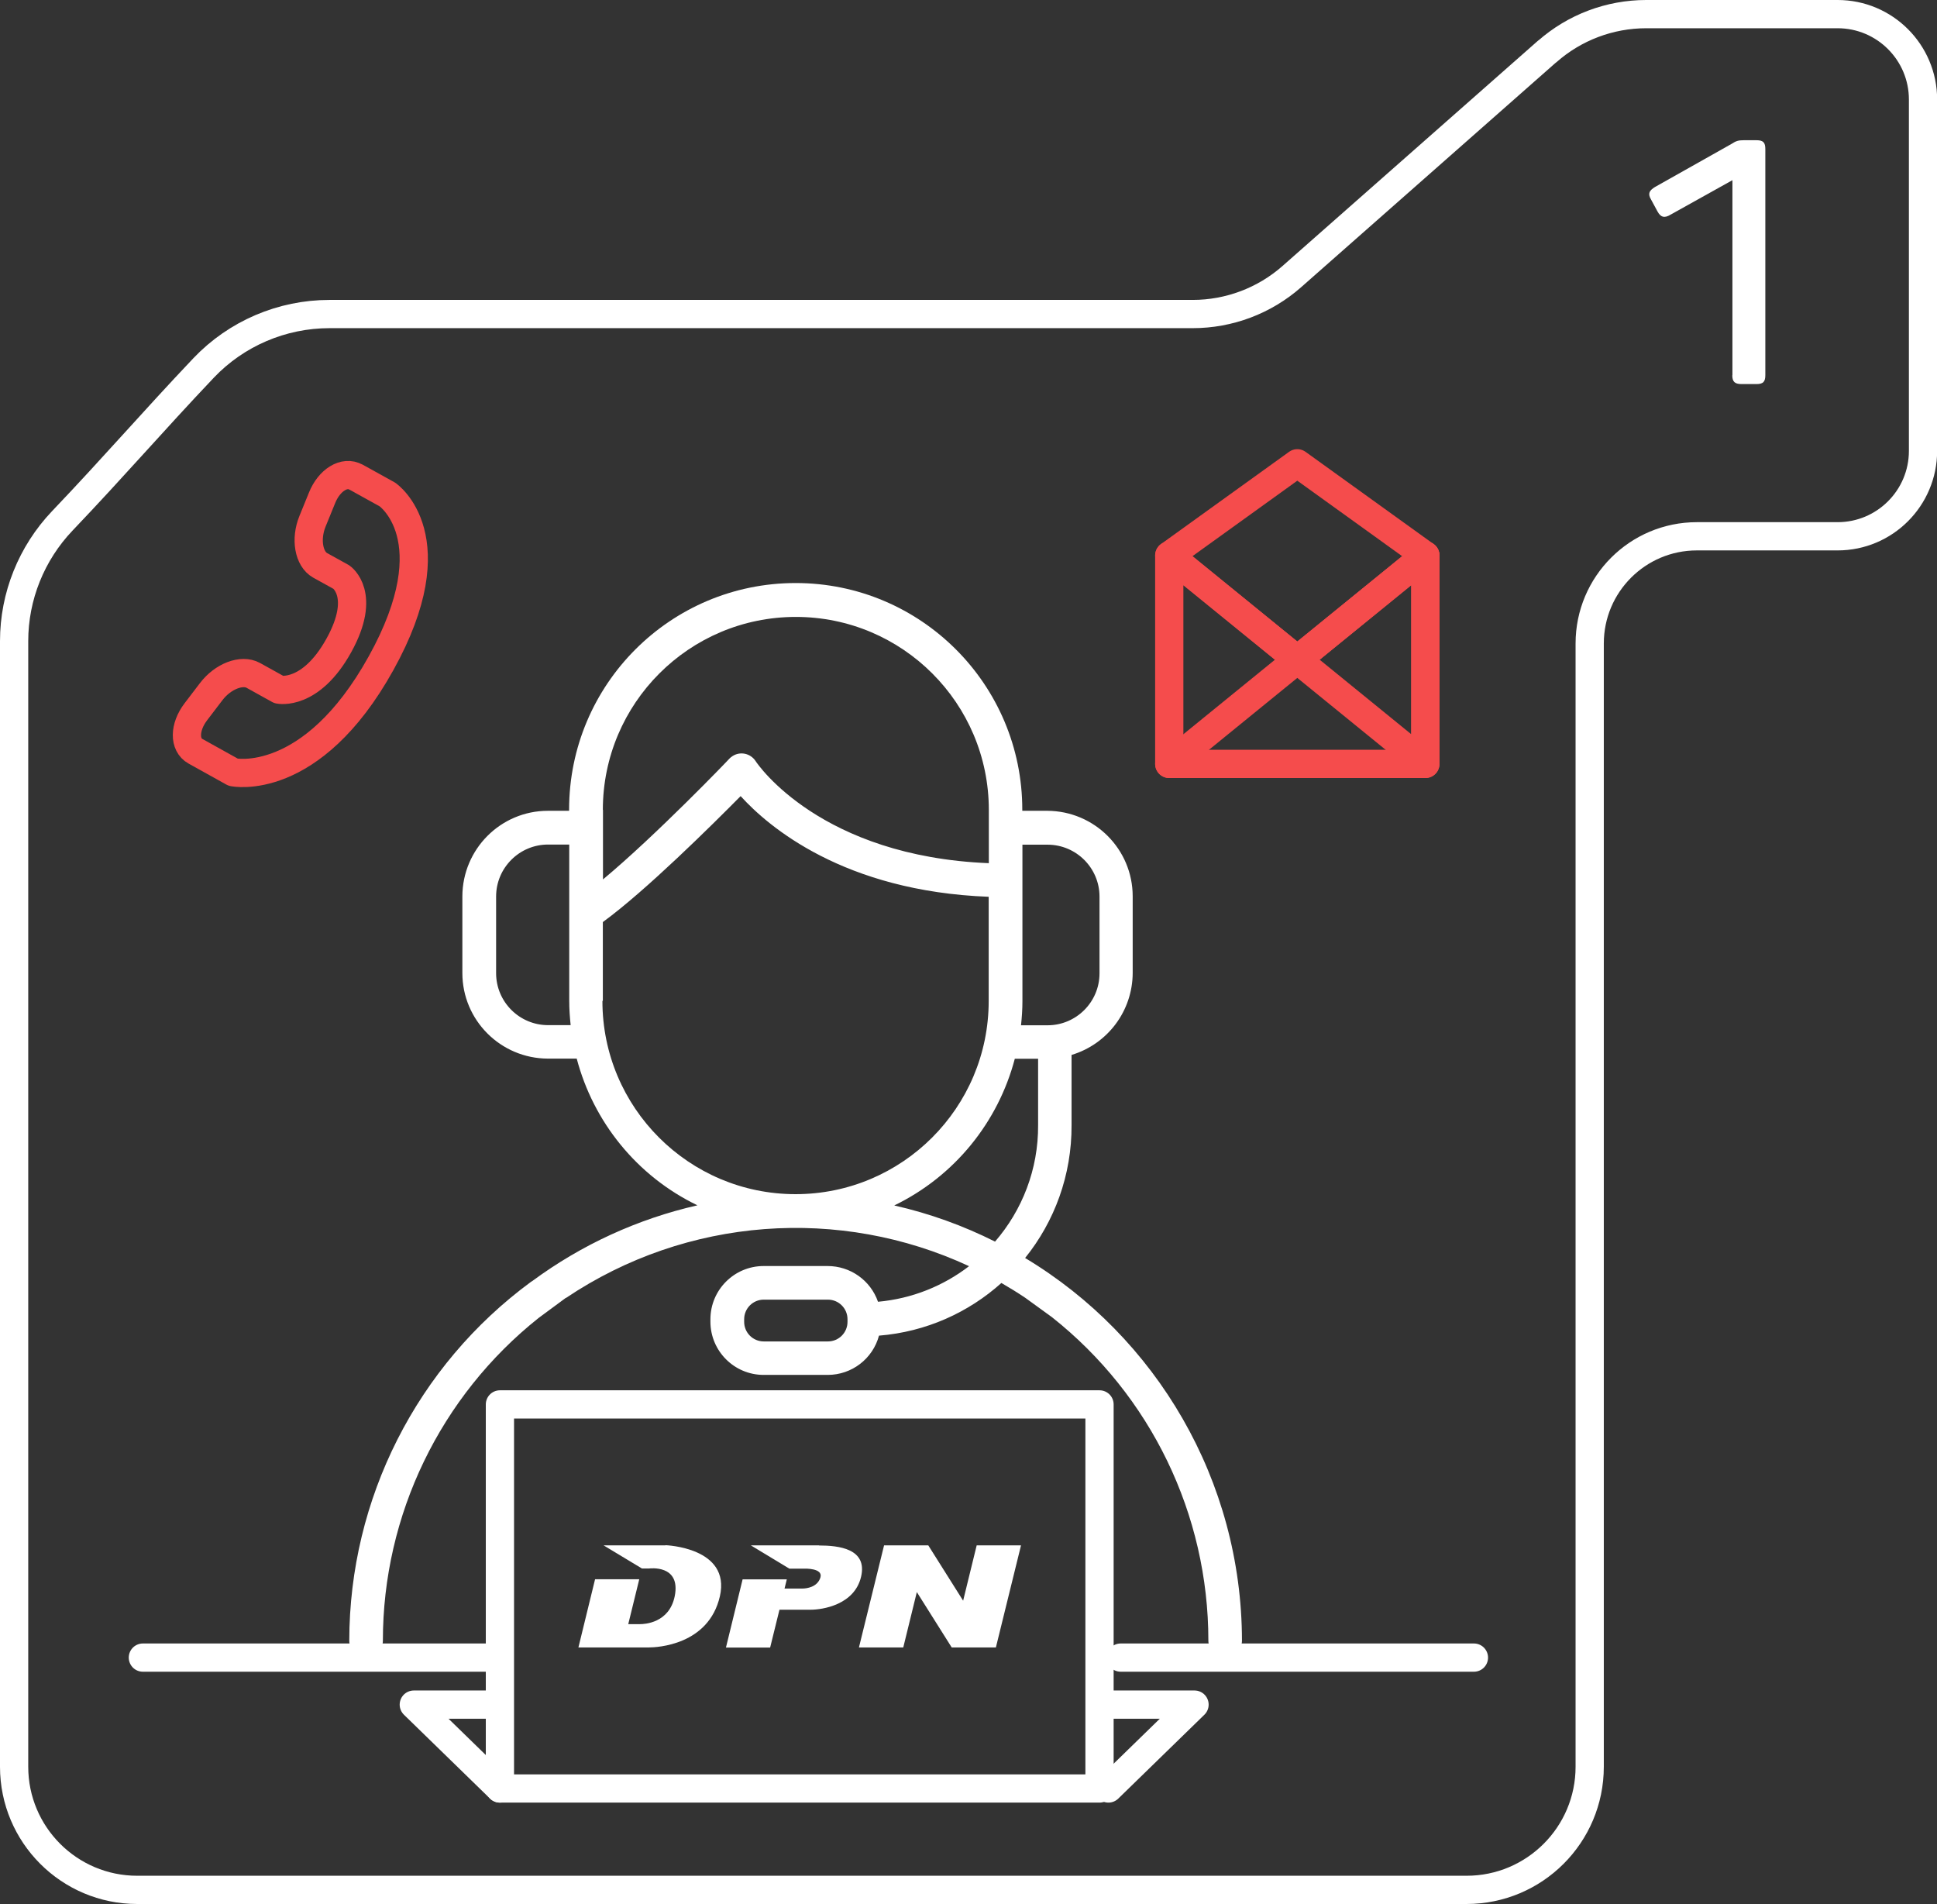
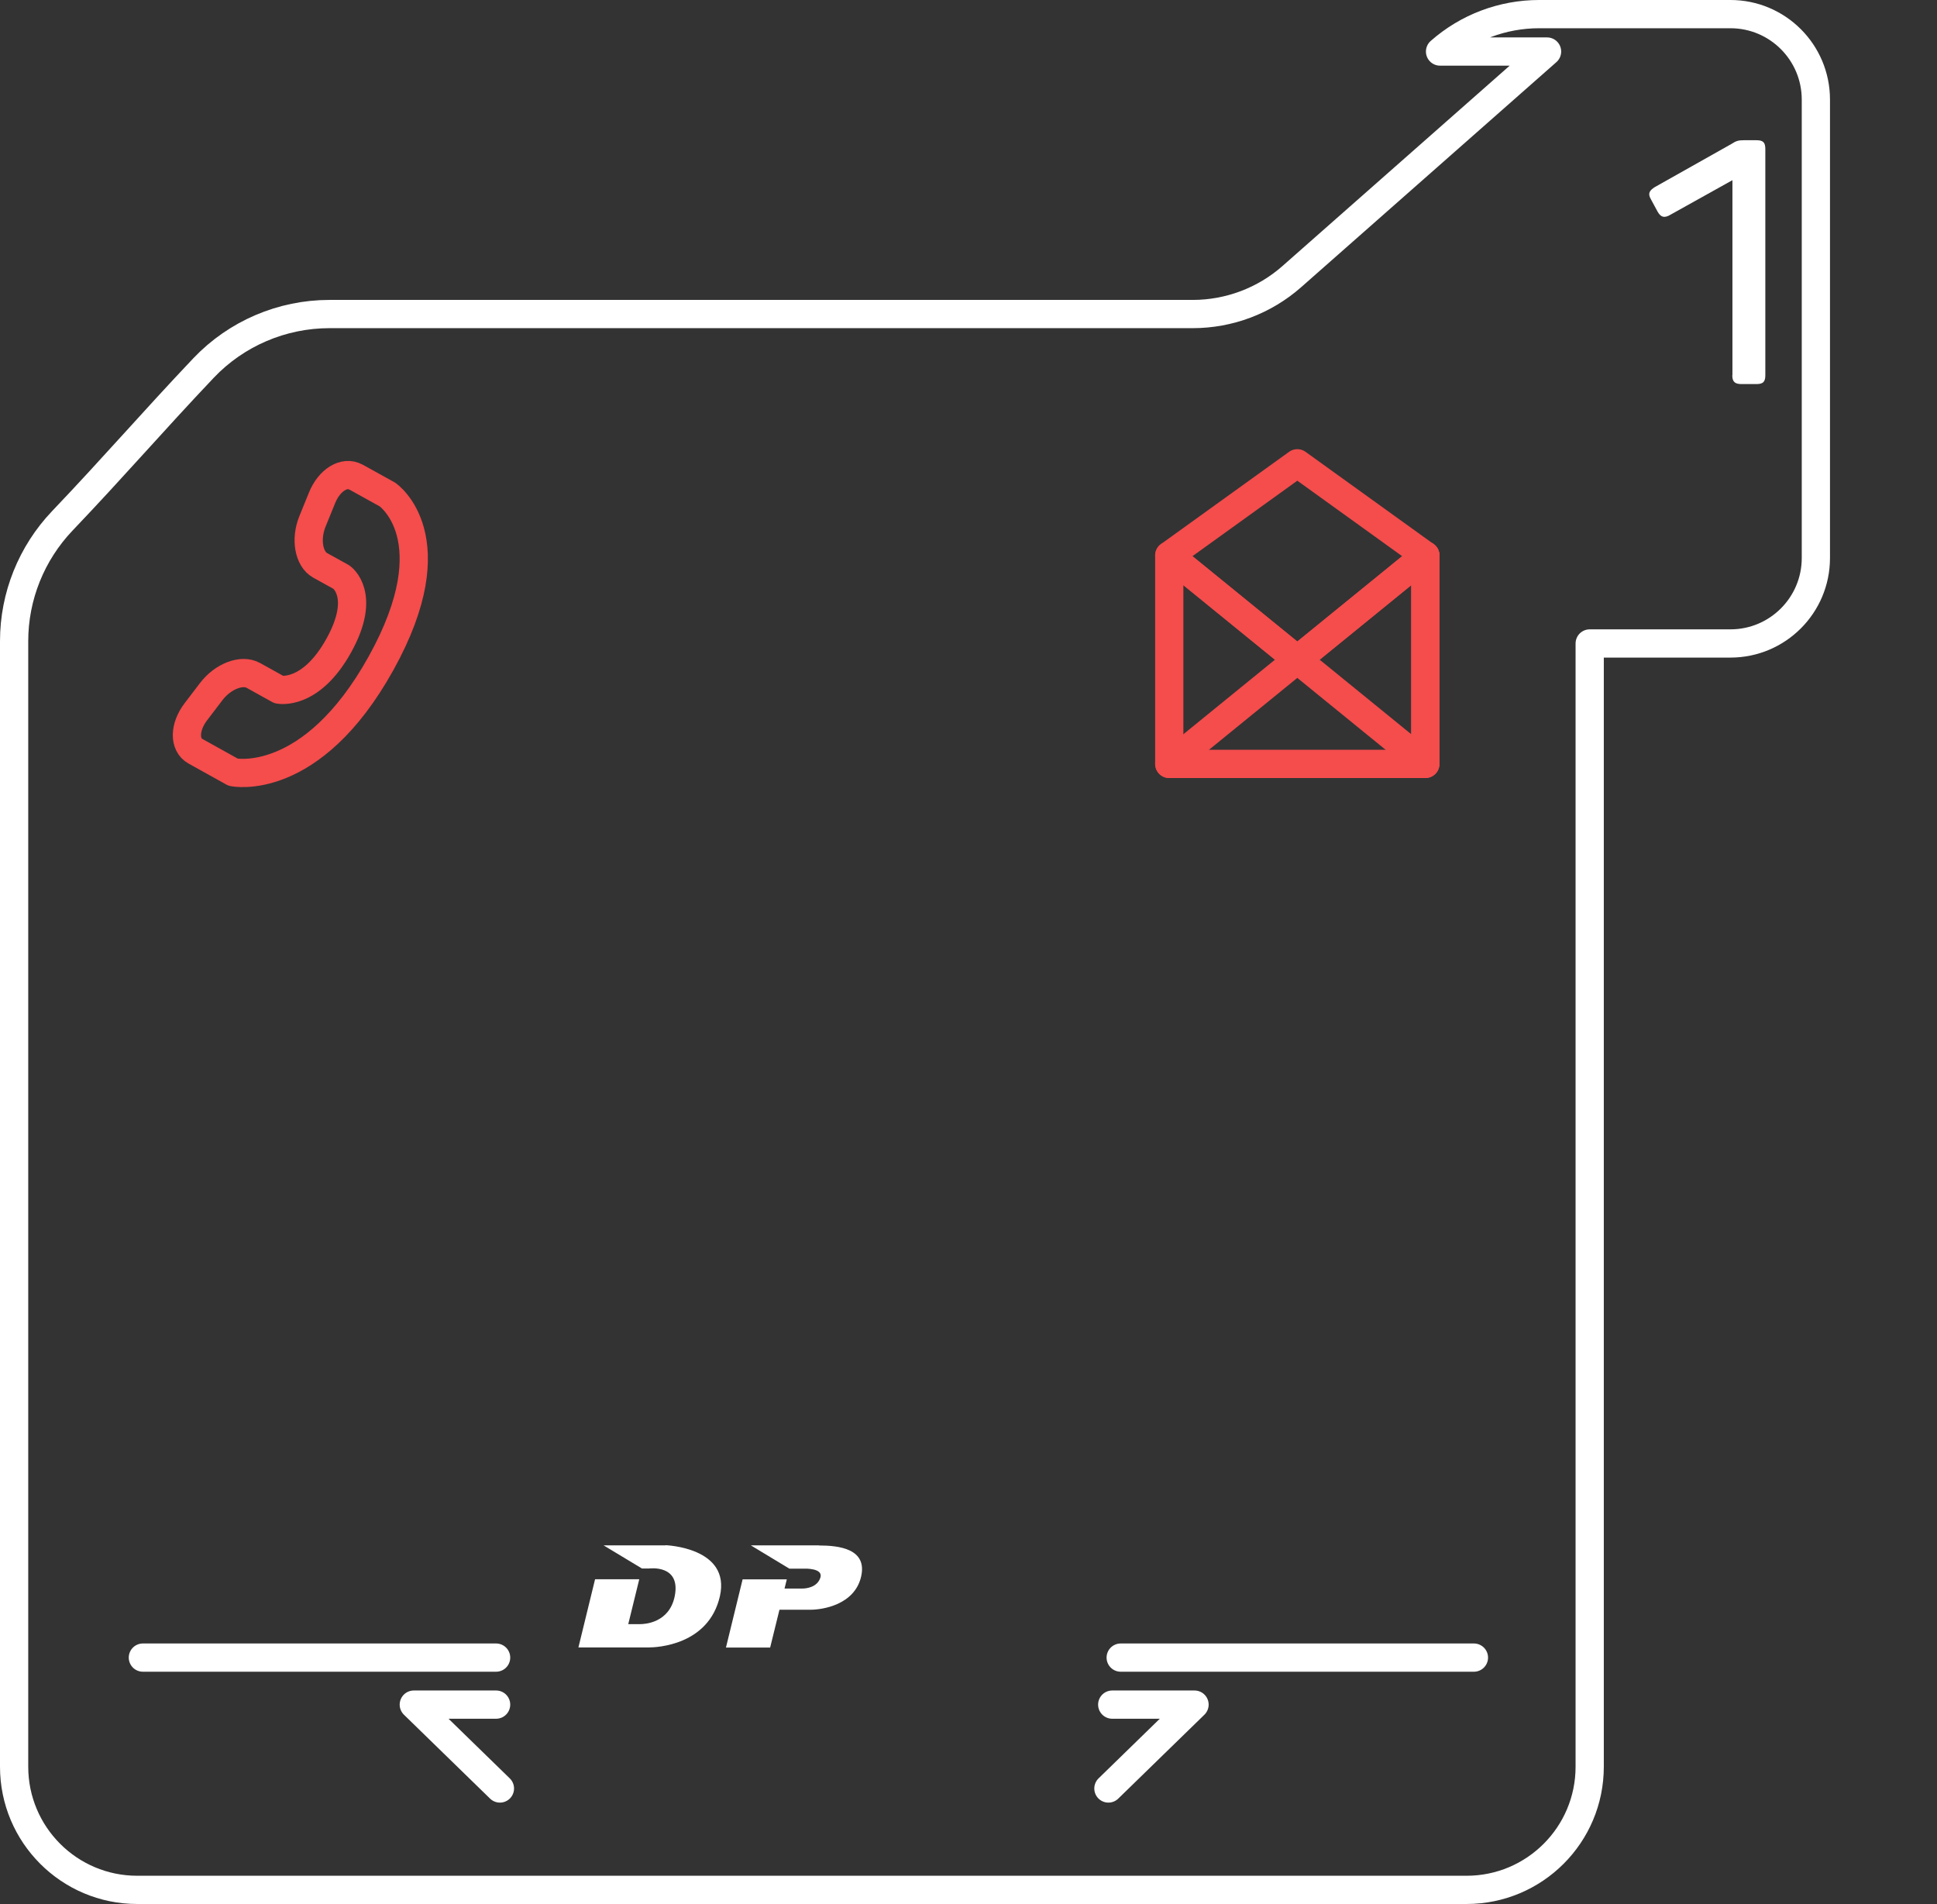
<svg xmlns="http://www.w3.org/2000/svg" id="_Слой_2" viewBox="0 0 137.2 134.84">
  <rect x="0" y="0" width="137.2" height="134.84" fill="#333333" stroke="none" />
  <defs>
    <style>.cls-1{fill:#fff;}.cls-2{stroke:#fff;}.cls-2,.cls-3{fill:none;stroke-linecap:round;stroke-linejoin:round;stroke-width:2px;}.cls-3{stroke:#f54c4c;stroke-dasharray:0 0;}</style>
  </defs>
  <g id="_Слой_1-2">
-     <path class="cls-1" d="m73.53,79.68c.02,3.14-1.13,6.03-3.05,8.25-2.23-1.12-4.62-1.99-7.14-2.56,4.29-2.08,7.36-5.91,8.54-10.39h1.65v4.7Zm.67-19.86c2.03,0,3.68,1.65,3.68,3.68v5.43c0,2.03-1.65,3.68-3.68,3.68h-1.88c.06-.56.1-1.13.1-1.71v-11.08h1.78Zm-31.5-2.46c0-7.55,6.12-13.67,13.67-13.67s13.67,6.12,13.67,13.67v3.77c-11.89-.48-16.34-6.95-16.52-7.23-.36-.55-1.09-.71-1.64-.35-.08.05-.15.11-.21.17-.05.07-5.22,5.45-8.96,8.56v-4.93Zm-3.88,15.24c-2.03,0-3.68-1.65-3.68-3.68v-5.43c0-2.03,1.65-3.68,3.68-3.68h1.5v11.08c0,.57.04,1.14.1,1.71h-1.61Zm3.85-1.71l.03-.02v-5.57c3.06-2.23,7.77-6.91,9.76-8.92,1.96,2.16,7.3,6.74,17.57,7.13v7.38c0,7.56-6.13,13.68-13.68,13.68s-13.68-6.13-13.68-13.68Zm-2.58,21.03c8.56-5.75,19.4-6.5,28.55-2.25-1.81,1.39-4.02,2.3-6.45,2.52-.53-1.52-1.96-2.53-3.57-2.53h-4.53c-2.08,0-3.77,1.69-3.77,3.77v.17c0,2.08,1.69,3.77,3.77,3.77h4.54c1.7,0,3.19-1.14,3.63-2.78,3.34-.27,6.34-1.64,8.67-3.73.57.33,1.14.68,1.69,1.05l1.89,1.37c7,5.54,11.08,13.97,11.08,22.9,0,.66.53,1.19,1.19,1.19s1.19-.53,1.19-1.19c-.02-11.33-6.05-21.5-15.36-27.09,2.08-2.58,3.31-5.87,3.29-9.42v-4.96c2.56-.77,4.32-3.12,4.33-5.8v-5.43c0-3.34-2.7-6.04-6.04-6.06h-1.78v-.08c0-8.86-7.18-16.05-16.05-16.05s-16.05,7.18-16.05,16.05v.08h-1.5c-3.34,0-6.05,2.71-6.06,6.06v5.43c0,3.34,2.71,6.05,6.06,6.06h2.04c1.18,4.48,4.26,8.32,8.55,10.39-4.22.96-8.19,2.78-11.68,5.35l-.11.07c-8.08,5.94-12.86,15.37-12.87,25.41,0,.66.53,1.19,1.19,1.19s1.19-.53,1.19-1.19c0-8.9,4.07-17.32,11.04-22.86l1.91-1.41Zm19.94,1.69c0,.77-.62,1.39-1.39,1.39h-4.54c-.77,0-1.39-.62-1.39-1.39v-.18c0-.77.62-1.39,1.39-1.39h4.54c.77,0,1.39.62,1.39,1.39v.18Z" />
    <path class="cls-1" d="m122.71,26.58v-13.82l-4.36,2.43c-.46.29-.73.19-.95-.22l-.46-.85c-.24-.41-.12-.63.29-.88l5.4-3.04c.34-.22.49-.27.9-.27h.88c.49,0,.63.17.63.63v16.01c0,.46-.15.63-.63.63h-1.05c-.49,0-.66-.17-.66-.63Z" />
    <line class="cls-2" x1="10.12" y1="117.39" x2="35.14" y2="117.39" />
    <line class="cls-2" x1="79.38" y1="117.39" x2="104.4" y2="117.39" />
-     <path class="cls-2" d="m109.58,3.65l-18.08,15.94c-1.94,1.71-4.44,2.65-7.02,2.65H23.34c-3.37,0-6.6,1.38-8.92,3.82-3.65,3.85-6.3,6.94-10.01,10.83-2.18,2.29-3.41,5.34-3.41,8.51v79.72c0,4.81,3.9,8.72,8.72,8.72h94.16c4.81,0,8.72-3.9,8.72-8.72V45.57c0-4.19,3.4-7.59,7.59-7.59h9.97c3.34,0,6.05-2.71,6.05-6.05V7.05c0-3.34-2.71-6.05-6.05-6.05h-13.55c-2.59,0-5.08.94-7.02,2.65Z" />
+     <path class="cls-2" d="m109.58,3.65l-18.08,15.94c-1.94,1.71-4.44,2.65-7.02,2.65H23.34c-3.37,0-6.6,1.38-8.92,3.82-3.65,3.85-6.3,6.94-10.01,10.83-2.18,2.29-3.41,5.34-3.41,8.51v79.72c0,4.81,3.9,8.72,8.72,8.72h94.16c4.81,0,8.72-3.9,8.72-8.72V45.57h9.97c3.34,0,6.05-2.71,6.05-6.05V7.05c0-3.34-2.71-6.05-6.05-6.05h-13.55c-2.59,0-5.08.94-7.02,2.65Z" />
    <polygon class="cls-3" points="100.96 39.34 100.96 54.1 82.82 54.1 82.82 39.34 91.89 46.72 100.96 39.34" />
    <polygon class="cls-3" points="100.96 39.34 91.89 46.72 82.82 39.34 91.89 32.81 100.96 39.34" />
    <polyline class="cls-3" points="82.82 54.1 91.89 46.72 100.96 54.1 100.96 39.34" />
    <path class="cls-3" d="m25.22,33.79l2.22,1.23s4.49,3.05-.45,11.95c-4.94,8.9-10.47,7.72-10.47,7.72l-2.68-1.49c-.81-.45-.8-1.7.03-2.79l1.09-1.43c.83-1.09,2.17-1.6,2.98-1.15l1.82,1.01s2.24.48,4.24-3.13.18-4.84.18-4.84l-1.5-.83c-.81-.45-1.06-1.85-.55-3.11l.68-1.67c.51-1.27,1.59-1.93,2.4-1.47Z" />
-     <rect class="cls-2" x="35.41" y="99.46" width="42.47" height="27.2" />
    <polyline class="cls-2" points="35.41 126.66 29.31 120.72 35.14 120.72" />
    <polyline class="cls-2" points="78.51 126.66 84.61 120.72 78.78 120.72" />
-     <polygon class="cls-1" points="69.18 109.44 68.22 113.36 65.75 109.44 62.62 109.44 60.84 116.67 63.98 116.67 64.94 112.75 67.41 116.67 70.54 116.67 72.32 109.44 69.18 109.44" />
    <path class="cls-1" d="m58,109.44h-4.82l2.73,1.65h0s1.07,0,1.07,0c0,0,1.34-.05,1.13.63-.21.68-.97.78-1.28.78h-1.26l.16-.65h-3.13l-1.18,4.83h3.13l.66-2.68h2.2c.84,0,3.11-.34,3.58-2.33.47-1.99-1.57-2.22-2.98-2.22Z" />
    <path class="cls-1" d="m47.14,109.44h-4.39l2.72,1.64h0s0,0,0,0h.51s2.27-.31,1.81,1.97c-.39,1.9-2.15,1.97-2.45,1.97h-.84l.78-3.18h-3.13l-1.18,4.83h4.99c.55,0,4.23-.15,5.03-3.62.79-3.47-3.85-3.62-3.85-3.62Z" />
  </g>
</svg>